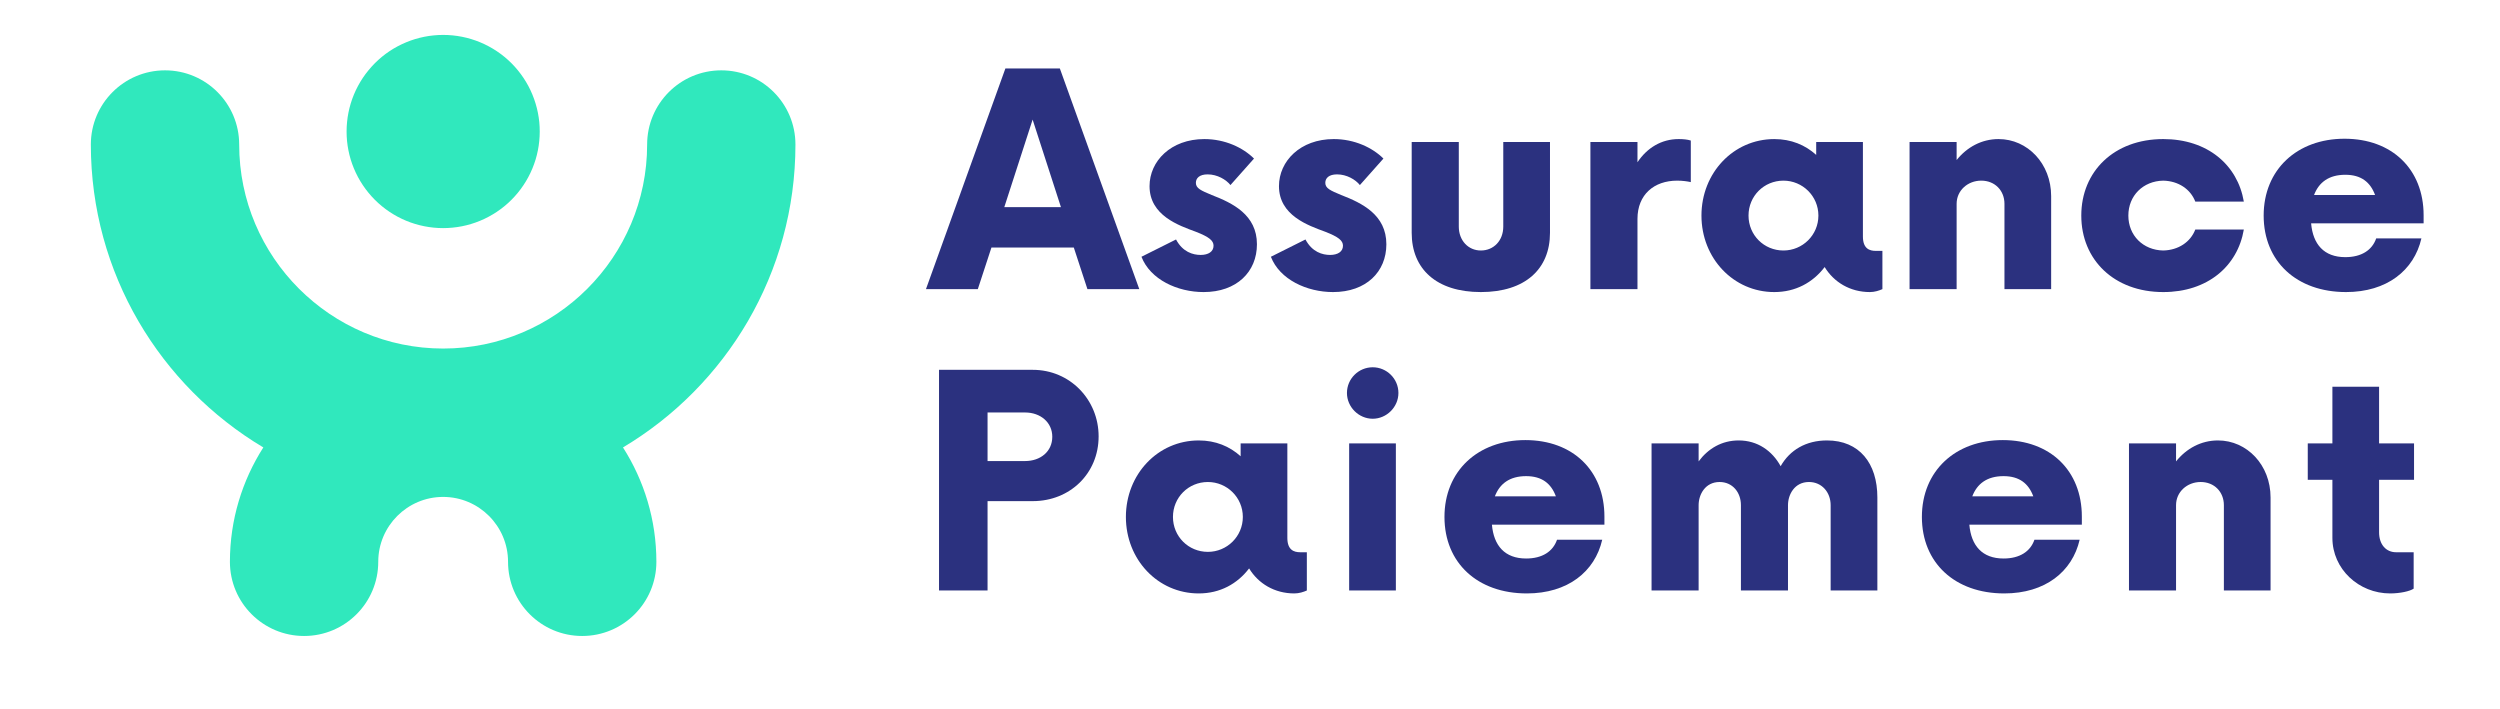
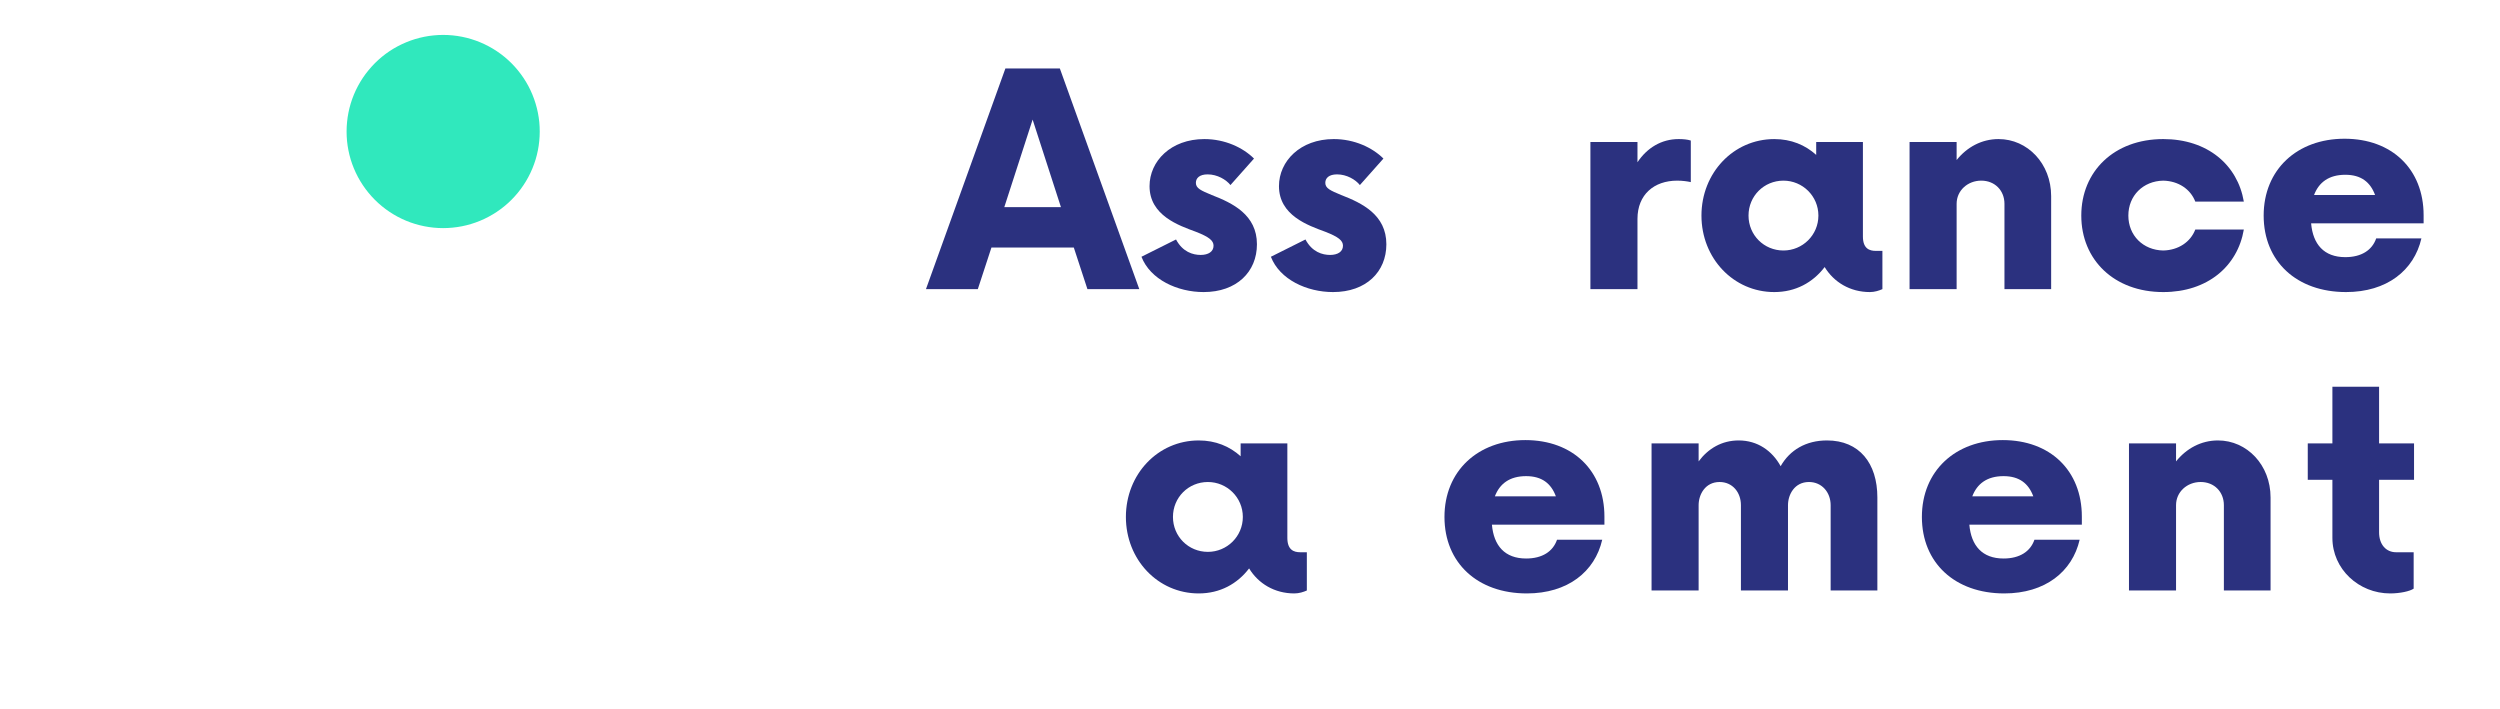
<svg xmlns="http://www.w3.org/2000/svg" viewBox="0 0 496 140.667" height="140.667" width="496" xml:space="preserve" id="svg2" version="1.1">
  <defs id="defs6">
    <clipPath id="clipPath18">
-       <path id="path16" d="m 13.453,10.885 h 105 v 84.974 h -105 z" />
-     </clipPath>
+       </clipPath>
    <clipPath id="clipPath30">
      <path id="path28" d="M 0,105.5 H 372 V 0 H 0 Z" />
    </clipPath>
  </defs>
  <g transform="matrix(1.333,0,0,-1.333,0,140.667)" id="g10">
    <g id="g12">
      <g clip-path="url(#clipPath18)" id="g14">
        <g transform="translate(118.391,84.015)" id="g20">
          <path id="path22" style="fill:#30e8bd;fill-opacity:1;fill-rule:nonzero;stroke:none" d="m 0,0 c 0,6.099 -4.937,11.042 -11.036,11.042 -6.099,0 -11.037,-4.943 -11.037,-11.042 0,-16.745 -13.62,-30.365 -30.359,-30.365 -16.735,0 -30.36,13.62 -30.36,30.365 0,6.099 -4.937,11.042 -11.036,11.042 -6.094,0 -11.042,-4.943 -11.042,-11.042 0,-19.146 10.313,-35.927 25.672,-45.083 -3.141,-4.922 -4.974,-10.761 -4.974,-17.021 0,-6.099 4.943,-11.042 11.042,-11.042 6.094,0 11.036,4.943 11.036,11.042 0,5.323 4.334,9.656 9.656,9.656 5.329,0 9.662,-4.333 9.662,-9.656 0,-6.099 4.937,-11.042 11.036,-11.042 6.099,0 11.042,4.938 11.042,11.037 0,6.26 -1.828,12.099 -4.969,17.026 C -10.313,-35.927 0,-19.146 0,0" />
        </g>
      </g>
    </g>
    <g id="g24">
      <g clip-path="url(#clipPath30)" id="g26">
        <g transform="translate(79.714,90.119)" id="g32">
          <path id="path34" style="fill:#30e8bd;fill-opacity:1;fill-rule:nonzero;stroke:none" d="M 0,0 C 0.276,-0.906 0.458,-1.828 0.552,-2.766 0.641,-3.703 0.641,-4.646 0.547,-5.583 0.458,-6.526 0.271,-7.448 0,-8.349 c -0.276,-0.901 -0.635,-1.771 -1.083,-2.604 -0.443,-0.833 -0.969,-1.615 -1.568,-2.344 -0.599,-0.729 -1.26,-1.391 -1.99,-1.989 -0.729,-0.599 -1.515,-1.12 -2.343,-1.563 -0.834,-0.448 -1.704,-0.807 -2.605,-1.078 -0.906,-0.276 -1.828,-0.458 -2.765,-0.547 -0.938,-0.094 -1.88,-0.094 -2.818,0 -0.937,0.094 -1.859,0.276 -2.765,0.552 -0.902,0.271 -1.771,0.636 -2.599,1.078 -0.834,0.448 -1.615,0.969 -2.344,1.568 -0.729,0.599 -1.396,1.266 -1.99,1.995 -0.599,0.729 -1.12,1.51 -1.567,2.343 -0.443,0.834 -0.803,1.704 -1.079,2.605 -0.27,0.901 -0.453,1.823 -0.546,2.765 -0.089,0.938 -0.089,1.88 0.005,2.818 0.088,0.938 0.276,1.859 0.547,2.766 0.276,0.901 0.635,1.77 1.083,2.604 0.443,0.828 0.963,1.609 1.568,2.338 0.599,0.729 1.26,1.396 1.989,1.995 0.729,0.599 1.511,1.12 2.344,1.563 0.833,0.442 1.703,0.802 2.604,1.078 0.906,0.271 1.828,0.458 2.766,0.547 0.937,0.093 1.88,0.093 2.817,0 0.938,-0.094 1.86,-0.276 2.766,-0.552 C -8.672,9.313 -7.802,8.953 -6.974,8.51 -6.141,8.063 -5.359,7.542 -4.63,6.943 -3.901,6.344 -3.234,5.677 -2.641,4.948 -2.042,4.219 -1.521,3.438 -1.073,2.604 -0.63,1.771 -0.271,0.901 0,0" />
        </g>
        <g transform="translate(149.479,74.702)" id="g36">
          <path id="path38" style="fill:#2b317f;fill-opacity:1;fill-rule:nonzero;stroke:none" d="M 0,0 4.214,13.026 8.427,0 Z m 12.37,-12.208 h 7.719 L 8.266,20.635 H 0.161 l -11.822,-32.843 h 7.718 l 2.026,6.187 h 12.261 z" />
        </g>
        <g transform="translate(179.142,62.056)" id="g40">
          <path id="path42" style="fill:#2b317f;fill-opacity:1;fill-rule:nonzero;stroke:none" d="m 0,0 c 4.927,0 7.937,3.01 7.937,7.115 0,4.38 -3.614,6.13 -6.734,7.333 -1.588,0.661 -2.354,0.99 -2.354,1.807 0,0.714 0.547,1.261 1.75,1.261 1.427,0 2.74,-0.766 3.396,-1.589 L 7.5,19.87 c -1.646,1.64 -4.328,2.901 -7.391,2.901 -4.984,0 -8.156,-3.287 -8.156,-7.005 0,-4.381 4.38,-5.86 6.896,-6.792 1.969,-0.766 2.63,-1.313 2.63,-2.078 0,-0.875 -0.771,-1.37 -1.916,-1.37 -1.152,0 -2.683,0.438 -3.667,2.302 L -9.25,5.255 C -7.937,1.859 -3.885,0 0,0" />
        </g>
        <g transform="translate(198.405,62.056)" id="g44">
          <path id="path46" style="fill:#2b317f;fill-opacity:1;fill-rule:nonzero;stroke:none" d="m 0,0 c 4.927,0 7.937,3.01 7.937,7.115 0,4.38 -3.614,6.13 -6.734,7.333 -1.588,0.661 -2.354,0.99 -2.354,1.807 0,0.714 0.547,1.261 1.75,1.261 1.427,0 2.74,-0.766 3.396,-1.589 L 7.5,19.87 c -1.646,1.64 -4.328,2.901 -7.391,2.901 -4.984,0 -8.156,-3.287 -8.156,-7.005 0,-4.381 4.38,-5.86 6.896,-6.792 1.969,-0.766 2.63,-1.313 2.63,-2.078 0,-0.875 -0.771,-1.37 -1.916,-1.37 -1.152,0 -2.683,0.438 -3.667,2.302 L -9.25,5.255 C -7.937,1.859 -3.885,0 0,0" />
        </g>
        <g transform="translate(220.404,62.056)" id="g48">
-           <path id="path50" style="fill:#2b317f;fill-opacity:1;fill-rule:nonzero;stroke:none" d="m 0,0 c 6.625,0 10.292,3.448 10.292,8.813 v 13.52 H 3.339 V 9.745 C 3.339,7.661 1.917,6.187 0,6.187 c -1.859,0 -3.281,1.474 -3.281,3.558 v 12.588 h -7.011 V 8.813 C -10.292,3.448 -6.62,0 0,0" />
-         </g>
+           </g>
        <g transform="translate(249.847,84.827)" id="g52">
          <path id="path54" style="fill:#2b317f;fill-opacity:1;fill-rule:nonzero;stroke:none" d="m 0,0 c -2.573,0 -4.703,-1.312 -6.13,-3.448 v 3.011 h -7.005 v -21.896 h 7.005 v 10.453 c 0,3.614 2.463,5.693 5.911,5.693 0.823,0 1.537,-0.11 2.026,-0.219 v 6.187 C 1.318,-0.057 0.656,0 0,0" />
        </g>
        <g transform="translate(265.443,68.243)" id="g56">
          <path id="path58" style="fill:#2b317f;fill-opacity:1;fill-rule:nonzero;stroke:none" d="m 0,0 c -2.901,0 -5.198,2.297 -5.198,5.198 0,2.901 2.297,5.198 5.198,5.198 2.849,0 5.203,-2.297 5.203,-5.198 C 5.203,2.297 2.849,0 0,0 m 13.74,-0.057 c -0.927,0 -1.912,0.328 -1.912,2.135 V 16.146 H 4.875 v -1.917 c -1.641,1.479 -3.724,2.354 -6.24,2.354 -6.078,0 -10.838,-5.036 -10.838,-11.385 0,-6.349 4.76,-11.385 10.838,-11.385 3.172,0 5.745,1.421 7.5,3.723 1.365,-2.244 3.776,-3.723 6.73,-3.723 0.713,0 1.369,0.218 1.864,0.437 v 5.693 z" />
        </g>
        <g transform="translate(297.459,84.827)" id="g60">
          <path id="path62" style="fill:#2b317f;fill-opacity:1;fill-rule:nonzero;stroke:none" d="m 0,0 c -2.516,0 -4.703,-1.203 -6.24,-3.12 v 2.683 h -7.005 v -21.896 h 7.005 v 12.698 c 0,1.974 1.646,3.448 3.667,3.448 2.026,0 3.453,-1.474 3.453,-3.448 V -22.333 H 7.828 V -8.484 C 7.828,-3.667 4.328,0 0,0" />
        </g>
        <g transform="translate(321.976,62.056)" id="g64">
          <path id="path66" style="fill:#2b317f;fill-opacity:1;fill-rule:nonzero;stroke:none" d="M 0,0 C 6.573,0 11.057,3.833 11.99,9.307 H 4.766 C 4.052,7.443 2.245,6.24 0,6.187 c -3.01,0.053 -5.198,2.24 -5.198,5.198 0,2.954 2.188,5.146 5.198,5.198 2.245,-0.052 4.052,-1.255 4.766,-3.119 H 11.99 C 11.057,18.937 6.573,22.771 0,22.771 -7.333,22.771 -12.203,17.953 -12.203,11.385 -12.203,4.818 -7.333,0 0,0" />
        </g>
        <g transform="translate(349.068,79.514)" id="g68">
          <path id="path70" style="fill:#2b317f;fill-opacity:1;fill-rule:nonzero;stroke:none" d="M 0,0 C 2.354,0 3.724,-1.094 4.432,-3.01 H -4.651 C -3.943,-1.146 -2.464,0 0,0 m 11.656,-6.021 c 0,6.844 -4.703,11.386 -11.765,11.386 -7.063,0 -12.042,-4.594 -12.042,-11.438 0,-6.844 4.927,-11.385 12.26,-11.385 6.078,0 10.125,3.229 11.219,7.989 H 4.599 C 3.995,-11.219 2.406,-12.26 0,-12.26 c -3.177,0 -4.818,1.916 -5.089,5.036 h 16.745 z" />
        </g>
        <g transform="translate(152.568,36.905)" id="g72">
-           <path id="path74" style="fill:#2b317f;fill-opacity:1;fill-rule:nonzero;stroke:none" d="M 0,0 H -5.583 V 7.229 H 0 C 2.302,7.229 4.052,5.75 4.052,3.615 4.052,1.427 2.302,0 0,0 m 1.151,13.578 h -13.958 v -32.844 h 7.224 v 13.302 h 6.734 c 5.526,0 9.797,4.105 9.797,9.636 0,5.469 -4.271,9.906 -9.797,9.906" />
-         </g>
+           </g>
        <g transform="translate(179.778,23.389)" id="g76">
          <path id="path78" style="fill:#2b317f;fill-opacity:1;fill-rule:nonzero;stroke:none" d="m 0,0 c -2.901,0 -5.198,2.297 -5.198,5.198 0,2.901 2.297,5.198 5.198,5.198 2.849,0 5.203,-2.297 5.203,-5.198 C 5.203,2.297 2.849,0 0,0 m 13.74,-0.057 c -0.927,0 -1.912,0.328 -1.912,2.135 V 16.146 H 4.875 v -1.917 c -1.641,1.479 -3.724,2.354 -6.24,2.354 -6.078,0 -10.838,-5.036 -10.838,-11.385 0,-6.349 4.76,-11.385 10.838,-11.385 3.172,0 5.745,1.421 7.5,3.723 1.365,-2.244 3.776,-3.723 6.73,-3.723 0.713,0 1.369,0.218 1.864,0.437 v 5.693 z" />
        </g>
-         <path id="path80" style="fill:#2b317f;fill-opacity:1;fill-rule:nonzero;stroke:none" d="m 200.804,17.639 h 6.953 v 21.896 h -6.953 z m 3.505,25.563 c 2.078,0 3.828,1.75 3.828,3.833 0,2.136 -1.75,3.828 -3.828,3.828 -2.083,0 -3.833,-1.692 -3.833,-3.828 0,-2.083 1.75,-3.833 3.833,-3.833" />
        <g transform="translate(227.142,34.66)" id="g82">
          <path id="path84" style="fill:#2b317f;fill-opacity:1;fill-rule:nonzero;stroke:none" d="M 0,0 C 2.354,0 3.724,-1.094 4.432,-3.01 H -4.651 C -3.943,-1.146 -2.464,0 0,0 m 11.656,-6.021 c 0,6.844 -4.703,11.386 -11.765,11.386 -7.063,0 -12.042,-4.594 -12.042,-11.438 0,-6.844 4.927,-11.385 12.26,-11.385 6.078,0 10.125,3.229 11.219,7.989 H 4.599 C 3.995,-11.219 2.406,-12.26 0,-12.26 c -3.177,0 -4.818,1.916 -5.089,5.036 h 16.745 z" />
        </g>
        <g transform="translate(271.922,39.973)" id="g86">
          <path id="path88" style="fill:#2b317f;fill-opacity:1;fill-rule:nonzero;stroke:none" d="M 0,0 C -3.12,0 -5.526,-1.422 -6.896,-3.833 -8.156,-1.531 -10.344,0 -13.135,0 c -2.521,0 -4.542,-1.203 -5.969,-3.12 v 2.683 h -7.005 v -21.896 h 7.005 v 12.698 c 0,1.588 0.984,3.448 3.12,3.448 1.916,0 3.177,-1.532 3.177,-3.448 v -12.698 h 7.005 v 12.698 c 0,1.588 0.984,3.448 3.12,3.448 1.916,0 3.229,-1.532 3.229,-3.448 V -22.333 H 7.5 V -8.484 C 7.5,-3.396 4.818,0 0,0" />
        </g>
        <g transform="translate(298.2,34.66)" id="g90">
          <path id="path92" style="fill:#2b317f;fill-opacity:1;fill-rule:nonzero;stroke:none" d="M 0,0 C 2.354,0 3.724,-1.094 4.432,-3.01 H -4.651 C -3.943,-1.146 -2.464,0 0,0 m 11.656,-6.021 c 0,6.844 -4.703,11.386 -11.765,11.386 -7.063,0 -12.042,-4.594 -12.042,-11.438 0,-6.844 4.927,-11.385 12.26,-11.385 6.078,0 10.125,3.229 11.219,7.989 H 4.599 C 3.995,-11.219 2.406,-12.26 0,-12.26 c -3.177,0 -4.818,1.916 -5.089,5.036 h 16.745 z" />
        </g>
        <g transform="translate(330.116,39.973)" id="g94">
          <path id="path96" style="fill:#2b317f;fill-opacity:1;fill-rule:nonzero;stroke:none" d="m 0,0 c -2.516,0 -4.703,-1.203 -6.24,-3.12 v 2.683 h -7.005 v -21.896 h 7.005 v 12.698 c 0,1.974 1.646,3.448 3.667,3.448 2.026,0 3.453,-1.474 3.453,-3.448 V -22.333 H 7.828 V -8.484 C 7.828,-3.667 4.328,0 0,0" />
        </g>
        <g transform="translate(359.299,34.113)" id="g98">
          <path id="path100" style="fill:#2b317f;fill-opacity:1;fill-rule:nonzero;stroke:none" d="m 0,0 v 5.422 h -5.203 v 8.427 h -6.948 V 5.422 h -3.667 V 0 h 3.667 v -8.646 c 0,-4.651 3.937,-8.265 8.594,-8.265 1.479,0 2.953,0.328 3.5,0.713 v 5.417 h -2.625 c -1.479,0 -2.521,1.151 -2.521,2.958 V 0 Z" />
        </g>
      </g>
    </g>
  </g>
</svg>